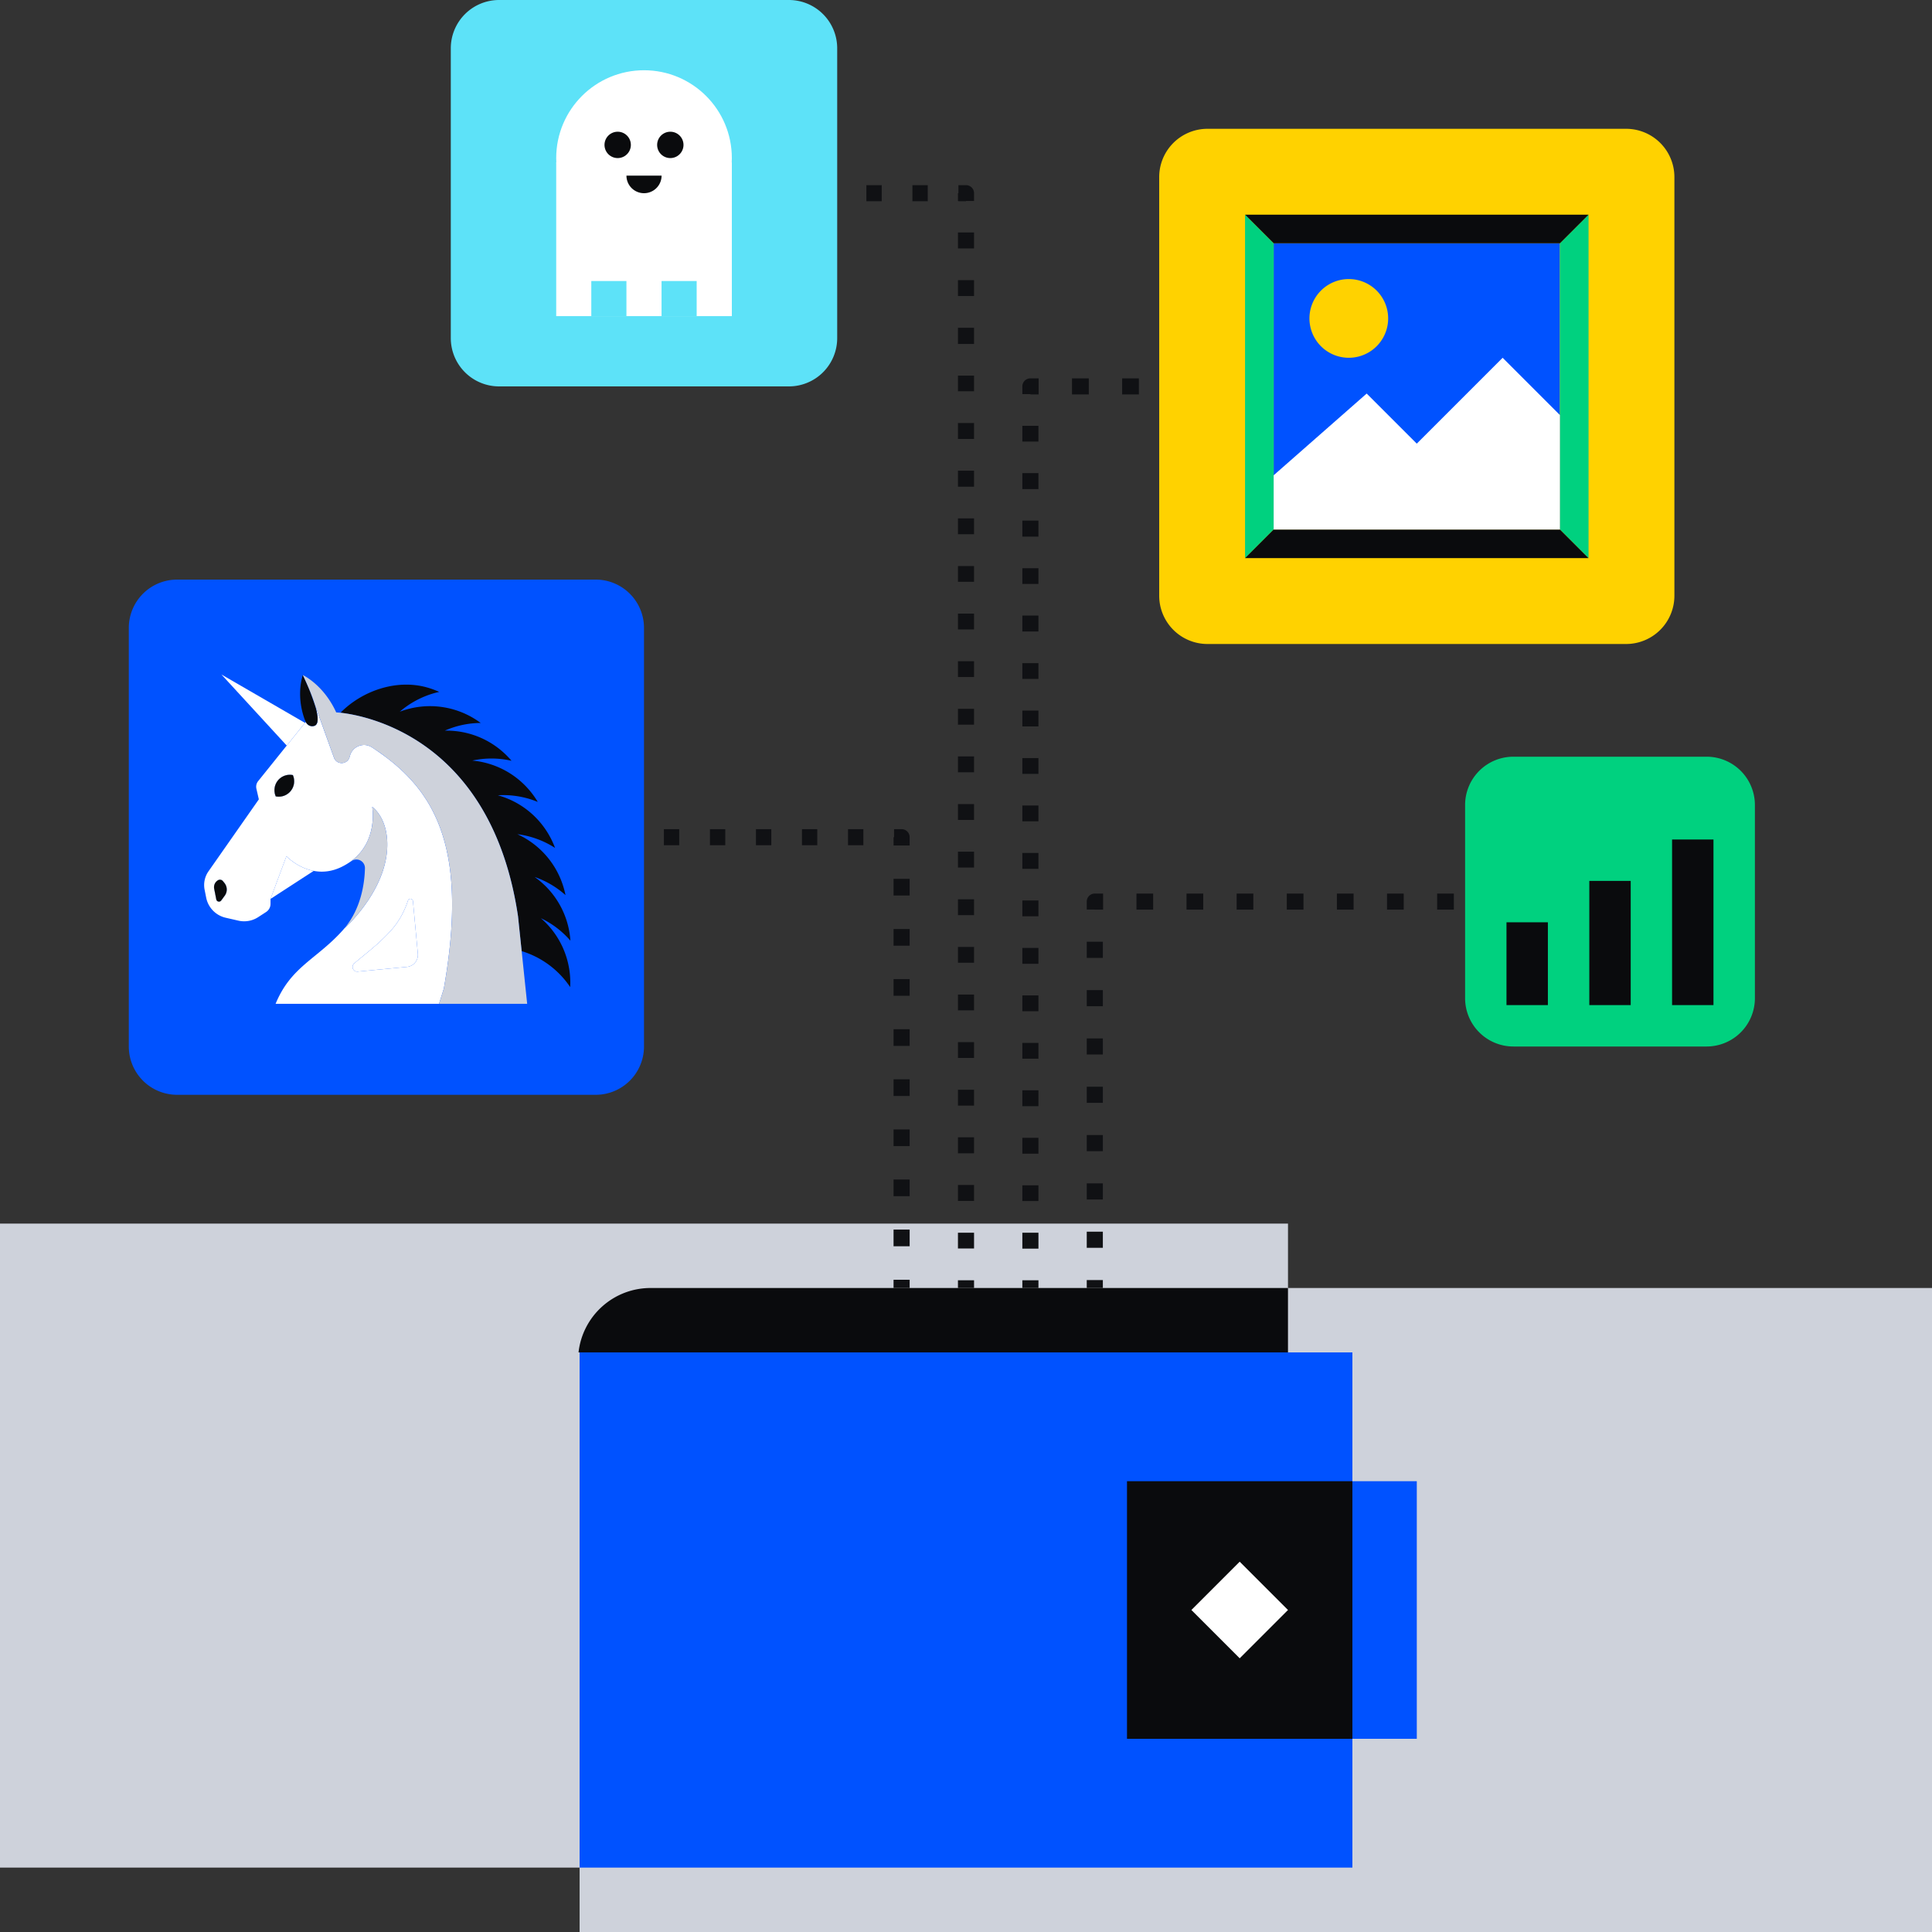
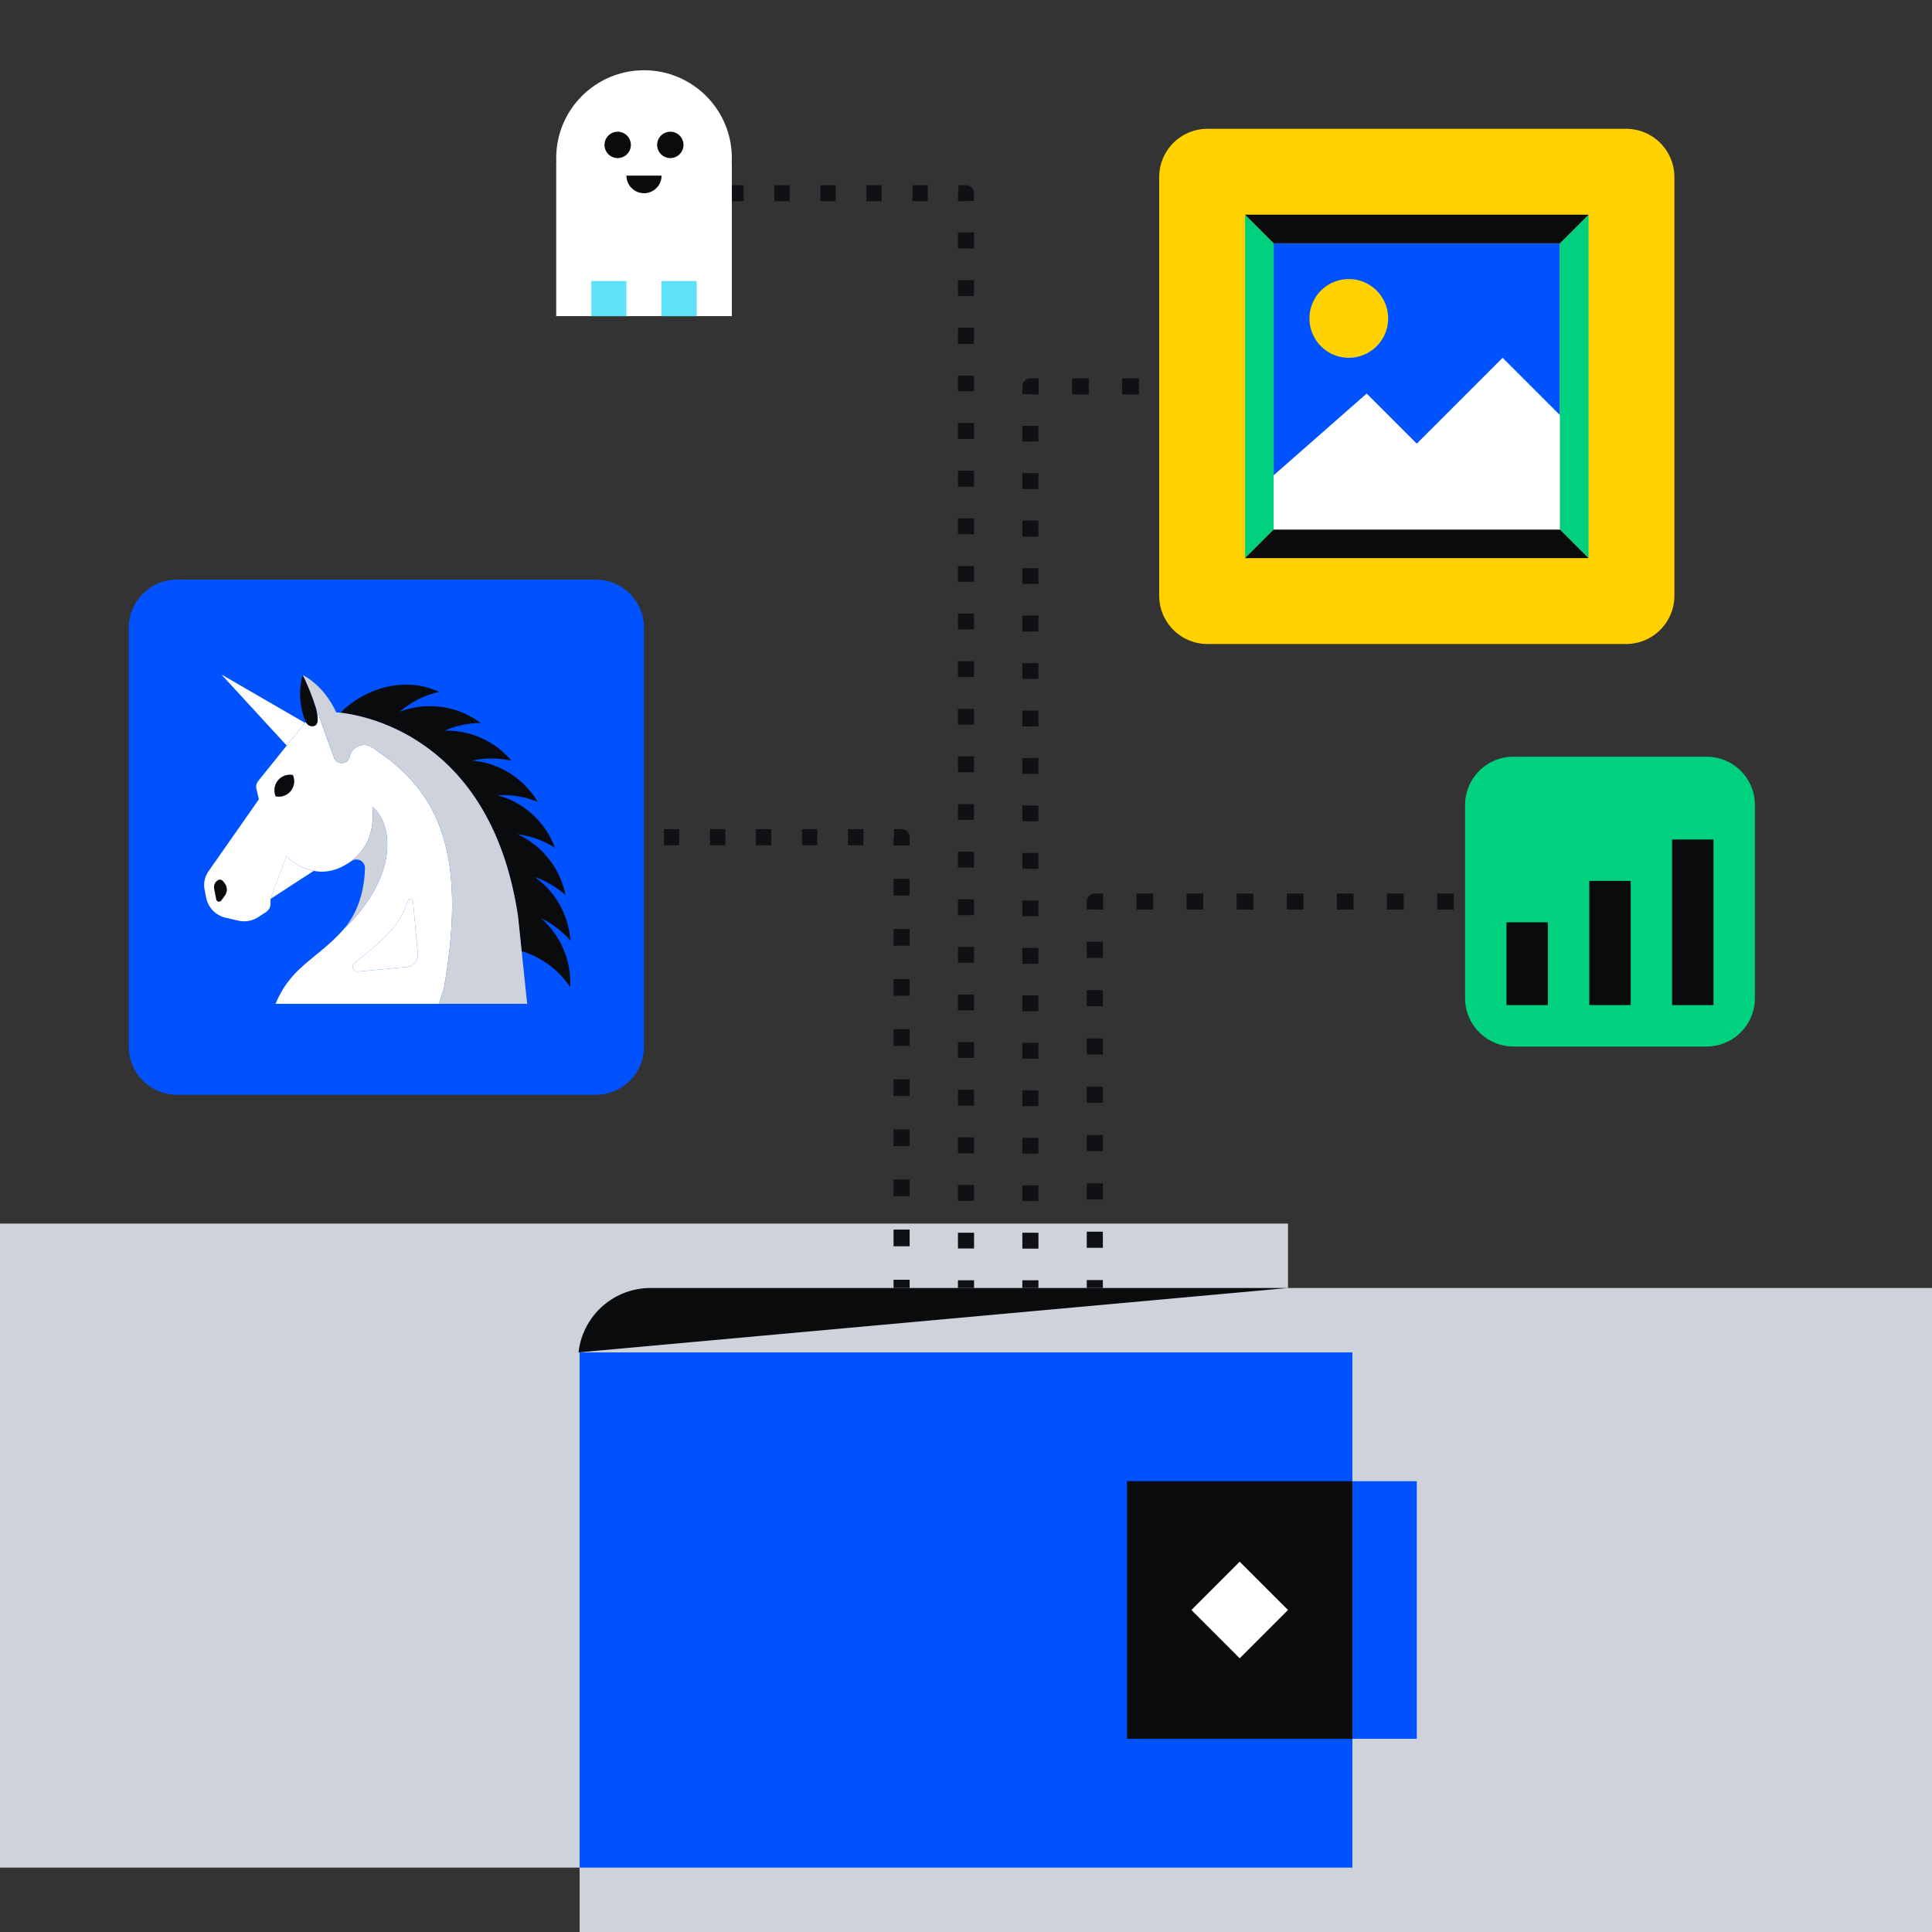
<svg xmlns="http://www.w3.org/2000/svg" fill="none" viewBox="0 0 240 240">
  <rect x="0" y="0" width="240" height="240" fill="#333333" stroke="none" />
  <path fill="#CED2DB" d="M160 222c0 5.523-4.477 10-10 10H0v-80h160z" />
  <path fill="#101114" fill-rule="evenodd" d="M128 47v1h-1a1 1 0 0 1 1-1m0 1.962h-1V48h1v-1h1.02v2h-1.019zm5.169.038v-2h2.083v2zm6.228 0v-2h2.079v2zm6.232 0v-2h2.074v2zm6.22 0v-2h2.074v2zm6.222 0v-2h2.075v2zm6.225 0v-2h2.075v2zm6.223 0v-2h2.075v2zm6.226 0v-2h2.076v2zm6.226 0v-2H184a1 1 0 0 1 0 2zM129 54.854h-2v-1.96h2zm0 5.904h-2v-1.986h2zm0 5.907h-2v-1.992h2zm0 5.873h-2v-1.95h2zm0 5.908h-2V76.47h2zm0 5.888h-2V82.38h2zm0 5.909h-2v-1.977h2zm0 5.89h-2v-1.964h2zm0 5.896h-2v-1.962h2zm0 5.899h-2v-1.967h2zm0 5.897h-2v-1.966h2zm0 5.898h-2v-1.968h2zm0 5.897h-2v-1.967h2zm0 5.891h-2v-1.958h2zm0 5.904h-2v-1.969h2zm0 5.899h-2v-1.971h2zm0 5.885h-2v-1.952h2zm0 5.913h-2v-1.981h2zm0 4.888a1 1 0 0 1-2 0v-.96h2zm-9-137v1h1a1 1 0 0 0-1-1m-.941 1v-1H120v1h1v.968h-1V25h-.941v-.032H119V24zm-3.812 1v-2h-1.904v2zm-5.716 0v-2h-1.908v2zm-5.717 0v-2h-1.905v2zm-5.718 0v-2h-1.905v2zm-5.716 0v-2h-1.905v2zm-5.716 0v-2h-1.903v2zm-5.717 0v-2H80a1 1 0 1 0 0 2zM119 30.86h2v-1.984h-2zm0 5.914h2V34.8h-2zm0 5.95h2v-2.01h-2zm0 5.88h2v-1.939h-2zm0 5.927h2v-1.98h-2zm0 5.928h2v-1.991h-2zm0 5.902h2v-1.967h-2zm0 5.912h2v-1.955h-2zm0 5.915h2v-1.963h-2zm0 5.917h2v-1.968h-2zm0 5.917h2v-1.97h-2zm0 5.916h2v-1.971h-2zm0 5.916h2v-1.972h-2zm0 5.915h2v-1.97h-2zm0 5.915h2v-1.969h-2zm0 5.914h2v-1.967h-2zm0 5.911h2v-1.962h-2zm0 5.914h2v-1.961h-2zm0 5.922h2v-1.971h-2zm0 5.923h2v-1.988h-2zm0 5.918h2v-1.984h-2zm0 5.902h2v-1.957h-2zm0 4.912a1 1 0 0 0 2 0v-.961h-2zm-7-57v1h1a1 1 0 0 0-1-1m-.938 1H111v1.029h2V104h-1v-1h-.938zm-3.812 1v-2h-1.908v2zm-5.725 0v-2h-1.902v2zm-5.712 0v-2h-1.906v2zm-5.718 0v-2h-1.904v2zm-5.718 0v-2H82.47v2zm-5.71 0v-2H76.75v2zm-5.722 0v-2H72a1 1 0 0 0 0 2zM111 111.243h2v-2.069h-2zm0 6.233h2v-2.071h-2zm0 6.224h2v-2.076h-2zm0 6.225h2v-2.074h-2zm0 6.223h2v-2.075h-2zm0 4.151v2.075h2v-2.075zm0 8.296h2v-2.074h-2zm0 4.148v2.076h2v-2.076zm0 7.257a1 1 0 0 0 2 0v-1.023h-2zm25-49v1h-1a1 1 0 0 1 1-1m0 1.984h-1V112h1v-1h1.031v2h-1.03zm5.174.016v-2h2.074v2zm6.22 0v-2h2.076v2zm6.227 0v-2h2.075v2zm6.227 0v-2h2.076v2zm6.226 0v-2h2.075v2zm6.227 0v-2h2.075v2zm6.226 0v-2h2.075v2zm6.228 0v-2h2.076v2zm6.222 0v-2H192a1 1 0 0 1 0 2zM137 118.992h-2v-2.006h2zm0 6.008h-2v-2.007h2zm0 5.996h-2v-2h2zm0 6.003h-2v-2.001h2zm0 6.003h-2v-2.001h2zm0 6.004h-2v-2.002h2zm0 6.001h-2v-1.999h2zm0 4.993a1 1 0 0 1-2 0v-.989h2z" clip-rule="evenodd" />
  <path fill="#CED2DB" d="M240 240H72v-80h168z" />
  <path fill="#0052FF" fill-rule="evenodd" d="M168 168v64H72v-64z" clip-rule="evenodd" />
  <path fill="#0A0B0D" d="M140 184h28v32h-28z" />
  <path fill="#0052FF" d="M168 184h8v32h-8z" />
-   <path fill="#0A0B0D" fill-rule="evenodd" d="M159.998 160H80.812a9 9 0 0 0-8.945 8h88.131z" clip-rule="evenodd" />
+   <path fill="#0A0B0D" fill-rule="evenodd" d="M159.998 160H80.812a9 9 0 0 0-8.945 8z" clip-rule="evenodd" />
  <path fill="#FFFFFF" d="m154 194 6 6-6 6-6-6z" />
  <path fill="#0052FF" d="M16 78a6 6 0 0 1 6-6h52a6 6 0 0 1 6 6v52a6 6 0 0 1-6 6H22a6 6 0 0 1-6-6z" />
  <path fill="#0A0B0D" d="M70.787 120.959q.086.842.043 1.661a11.2 11.2 0 0 0-6.03-4.47l-.453-4.324C61.059 91.69 45.4 88.884 42.297 88.54 44.92 85.868 49.16 84.325 53 85.384q.817.226 1.56.565a11.24 11.24 0 0 0-4.899 2.462 10.55 10.55 0 0 1 10.052 1.398 11.2 11.2 0 0 0-4.453.953c2.517-.048 5.063.79 7.119 2.566q.64.556 1.168 1.18a11.2 11.2 0 0 0-4.874-.026 10.54 10.54 0 0 1 7.173 3.78q.542.65.957 1.355a11.25 11.25 0 0 0-4.96-.825 10.55 10.55 0 0 1 6.409 5.031q.417.74.696 1.507a11.25 11.25 0 0 0-4.68-1.704 10.55 10.55 0 0 1 5.53 5.971q.292.794.45 1.597a11.2 11.2 0 0 0-3.835-2.253 10.53 10.53 0 0 1 4.445 7.915 11.2 11.2 0 0 0-3.668-2.795 10.55 10.55 0 0 1 3.596 6.898" />
  <path fill="#CED2DB" d="M43.638 93.471a2 2 0 0 0-.166.41l-.046.16q-.038.141-.106.255.065-.114.103-.255l.046-.16q.061-.22.17-.41m.92-.799" />
  <path fill="#FFFFFF" d="M55.739 106.908q-.004-.004-.003-.009a10 10 0 0 0-.071-.407 31 31 0 0 0-.164-.796q-.022-.128-.054-.252l-.069-.286-.057-.226a21 21 0 0 0-.43-1.472l-.114-.33q-.12-.345-.252-.678-.064-.165-.132-.33-.07-.16-.137-.323a21 21 0 0 0-.596-1.234 16 16 0 0 0-.492-.874 10 10 0 0 0-.35-.552 15 15 0 0 0-.745-1.054q-.39-.515-.813-.991-.1-.115-.203-.226a19 19 0 0 0-1.102-1.123l-.23-.212-.232-.209q-.118-.106-.237-.209a16 16 0 0 0-.481-.404 21 21 0 0 0-.493-.395q-.124-.096-.252-.192a25 25 0 0 0-.776-.57q-.253-.178-.515-.358a24 24 0 0 0-.533-.355 2 2 0 0 0-.484-.223 1.7 1.7 0 0 0-.762-.051 1 1 0 0 0-.134.025q-.07.013-.135.035-.065.02-.129.046a1.8 1.8 0 0 0-.36.189.7.7 0 0 0-.118.085 2 2 0 0 0-.198.183q-.142.151-.246.341a2 2 0 0 0-.166.41l-.046.16a1 1 0 0 1-.26.456 1.04 1.04 0 0 1-1.412.034 1 1 0 0 1-.155-.183 1 1 0 0 1-.117-.23l-2.36-6.543q.02.064.037.13a7 7 0 0 1 .144.532q.016.06.028.12.033.141.055.275.025.135.043.263l.008.063q.014.13.02.25.004.062.003.123 0 .08-.006.157a2 2 0 0 1-.02.155l-.017.086a1 1 0 0 1-.06.163l-.017.031a.5.5 0 0 1-.115.146.46.46 0 0 1-.194.103.84.84 0 0 1-.857-.229l-.046-.048a1 1 0 0 1-.074-.095c-.051-.071-.077-.123-.077-.123l-.095.12-1.13 1.412-1.135 1.412-.003-.003-3.55 4.419c-.213.263-.29.61-.215.942l.303 1.32-6.26 8.946a2.97 2.97 0 0 0-.478 2.274l.195.982a3.2 3.2 0 0 0 2.434 2.506l1.566.358a3.2 3.2 0 0 0 2.463-.436l.985-.638a1.21 1.21 0 0 0 .547-1.008v-.613l1.976-5.306c.212.211 1.503 1.466 3.388 1.821 1.01.192 2.19.126 3.468-.498.237-.115.46-.241.672-.37l.207-.132h.002q.175-.114.335-.237.104-.074.198-.155a.4.4 0 0 0 .069-.057q.11-.085.212-.183.006.001.011-.009.123-.11.235-.223.078-.078.152-.158c.051-.051.097-.106.143-.157l.135-.161q.065-.082.126-.163.063-.08.123-.166c.114-.163.223-.332.32-.498q.145-.253.264-.507c.498-1.074.644-2.145.67-2.95a7 7 0 0 0-.077-1.326h.002l.003.003a2 2 0 0 1 .287.244q.034.03.069.068c.108.106.231.247.357.418q.069.086.132.184c.206.3.415.681.59 1.154.189.504.338 1.111.401 1.838a8 8 0 0 1 .034.765c0 .733-.086 1.449-.24 2.139q-.091.417-.212.816a7 7 0 0 1-.126.398l-.04.118a13 13 0 0 1-.41 1.033c-.163.373-.343.733-.532 1.08q-.28.52-.587.996-.074.124-.155.244-.12.189-.25.369-.175.258-.354.499a20 20 0 0 1-2.096 2.419l-.115.112q-.13.124-.186.172l-.017.017h-.003l-.014.014q-.097.116-.195.227c-3.219 3.593-6.443 4.51-8.342 9.135h20.303l.59-1.876c1.186-6.678 1.297-11.83.61-15.913m-27.82 4.358-.438.599a.344.344 0 0 1-.613-.138l-.26-1.32a1.005 1.005 0 0 1 .469-1.057.485.485 0 0 1 .624.112l.19.238c.36.455.372 1.099.028 1.566m8.201-13.015a1.91 1.91 0 0 1-1.867.678 1.92 1.92 0 0 1 .26-1.967 1.91 1.91 0 0 1 1.868-.678 1.91 1.91 0 0 1-.26 1.967m14.427 21.861-6.116.584c-.562.052-.86-.647-.433-1.014 1.426-1.234 3.01-2.354 4.593-4.12 1.02-1.14 1.673-2.429 2.088-3.689.109-.326.587-.275.618.072l.608 6.526a1.506 1.506 0 0 1-1.358 1.641" />
  <path fill="#FFFFFF" d="M27.888 109.699c.361.456.372 1.1.029 1.567l-.438.598a.344.344 0 0 1-.613-.137l-.26-1.32a1 1 0 0 1 .469-1.057.48.48 0 0 1 .624.112zm6.366-10.769a1.92 1.92 0 0 1 .26-1.968 1.91 1.91 0 0 1 1.867-.678 1.914 1.914 0 0 1-2.128 2.646m1.367-6.31-.003-.002 1.134-1.412.02-.023 1.114-1.386-1.13 1.412zm3.539-4.916-.057-.183.02.054q.02.064.037.129m3.647 27.6q-.008.01-.017.017l.014-.017zm.62-21.263q-.038.141-.106.255.065-.114.103-.255l.046-.16q.061-.22.17-.41a2 2 0 0 0-.167.41zm2.813 6.199h-.005v-.005zm.713.728a5 5 0 0 0-.358-.418c.109.106.232.247.358.418m.915 6.08a10 10 0 0 0 .238-2.139c0-.27-.012-.522-.032-.765q.035.36.035.765c0 .733-.086 1.449-.24 2.139M44 119.682c1.425-1.234 3.009-2.354 4.592-4.121 1.02-1.139 1.673-2.428 2.088-3.688.109-.326.587-.275.619.072l.607 6.526a1.507 1.507 0 0 1-1.358 1.641l-6.116.584c-.562.051-.86-.647-.433-1.014m-5.034-11.497-2.15 1.397-3.213 2.088 1.976-5.307c.211.212 1.503 1.466 3.387 1.822" />
  <path fill="#0A0B0D" d="M39.457 89.33q0 .081-.005.158a2 2 0 0 1-.038.24 1 1 0 0 1-.06.164l-.017.031a.5.5 0 0 1-.114.146.46.46 0 0 1-.195.103.84.84 0 0 1-.856-.229l-.046-.049-.075-.094c-.048-.072-.074-.123-.074-.123h-.003c-.054-.126-1.257-2.775-.364-5.82 0 0 .464.937.925 2.088l.567 1.573v.002l.018.055q.02.064.037.129a7 7 0 0 1 .143.532l.029.12q.034.142.054.276a5 5 0 0 1 .051.326q.016.129.02.25.004.063.003.122m-11.54 21.936-.438.598a.344.344 0 0 1-.613-.137l-.26-1.32a1 1 0 0 1 .469-1.057.48.48 0 0 1 .624.112l.19.237c.36.456.372 1.1.028 1.567" />
  <path fill="#CED2DB" d="M48.11 104.909c0 .733-.086 1.449-.24 2.139q-.092.417-.213.816-.06.199-.126.398-.018.058-.04.118-.12.333-.249.658-.076.188-.16.375-.248.56-.533 1.08-.28.52-.587.996l-.155.244q-.12.189-.249.369-.179.258-.355.499a20 20 0 0 1-2.096 2.419l-.115.112a5 5 0 0 1-.186.172q-.008.01-.017.017l.014-.017c2.034-2.443 2.483-5.496 2.532-7.44a1.06 1.06 0 0 0-1.638-.922l-.378.243q.173-.114.335-.237.103-.074.197-.155a.4.4 0 0 0 .07-.057q.106-.084.211-.183.006.001.012-.009.121-.108.234-.223a2 2 0 0 0 .152-.158c.052-.051.097-.106.143-.157a3 3 0 0 0 .135-.161 2 2 0 0 0 .126-.163q.068-.08.123-.166a5 5 0 0 0 .32-.498q.148-.253.264-.507c.501-1.074.65-2.148.67-2.95a7 7 0 0 0-.074-1.323v-.003l.003.003c.008.006.037.026.077.057a2 2 0 0 1 .209.187l.069.068c.109.106.232.247.358.418q.064.088.131.184c.207.3.416.681.59 1.154.19.504.338 1.111.401 1.838q.035.362.035.765" />
  <path fill="#0A0B0D" d="M36.12 98.25a1.91 1.91 0 0 1-1.866.68 1.92 1.92 0 0 1 .26-1.968 1.91 1.91 0 0 1 1.867-.678 1.91 1.91 0 0 1-.26 1.967" />
  <path fill="#FFFFFF" d="m27.508 83.79 8.11 8.828.002.003 2.266-2.823z" />
  <path fill="#CED2DB" d="M55.131 122.821c1.186-6.678 1.297-11.83.61-15.914q-.004-.004-.003-.008-.031-.206-.071-.407-.024-.14-.052-.278a16 16 0 0 0-.111-.518 4 4 0 0 0-.055-.252l-.126-.513a15 15 0 0 0-.203-.741 12 12 0 0 0-.21-.673l-.016-.058q-.054-.166-.115-.329c-.08-.232-.163-.455-.252-.679q-.061-.166-.132-.329l-.137-.323a13 13 0 0 0-.29-.628 10 10 0 0 0-.151-.306q-.073-.15-.155-.301a13 13 0 0 0-.323-.587 9 9 0 0 0-.17-.286 10 10 0 0 0-.349-.553 15 15 0 0 0-.745-1.054q-.39-.514-.813-.99a4 4 0 0 0-.203-.227q-.422-.467-.873-.904-.115-.114-.23-.218a5 5 0 0 0-.229-.212l-.231-.21a5 5 0 0 0-.238-.208 13 13 0 0 0-.481-.404 22 22 0 0 0-.493-.395q-.124-.096-.252-.192a16 16 0 0 0-1.292-.928q-.261-.179-.532-.355a2 2 0 0 0-.484-.223 1.7 1.7 0 0 0-.762-.052 1 1 0 0 0-.134.026 1 1 0 0 0-.135.034 1 1 0 0 0-.129.046 1.4 1.4 0 0 0-.246.118 1 1 0 0 0-.114.071.7.7 0 0 0-.118.086 1 1 0 0 0-.097.083 1 1 0 0 0-.1.1q-.147.151-.247.341a1.8 1.8 0 0 0-.169.41l-.045.16a1 1 0 0 1-.104.255 1 1 0 0 1-.154.2 1.04 1.04 0 0 1-1.412.035 1.1 1.1 0 0 1-.27-.412L39.11 87.52v-.002a21 21 0 0 0-.567-1.573 32 32 0 0 0-.925-2.087s2.578 1.194 4.147 4.639c0 0 .189.009.535.043 3.104.344 18.763 3.15 22.05 25.286l.453 4.324.684 6.546H54.541z" />
  <path fill="#FFD200" d="M144 22a6 6 0 0 1 6-6h52a6 6 0 0 1 6 6v52a6 6 0 0 1-6 6h-52a6 6 0 0 1-6-6z" />
  <path fill="#0052FF" d="M158.219 30.222h35.555v35.556h-35.555z" />
  <path fill="#00D17F" d="m158.22 30.222-3.556-3.556v42.667l3.556-3.555zm35.56 35.556 3.556 3.555V26.668l-3.556 3.555z" />
  <path fill="#0A0B0D" d="m193.78 30.222 3.556-3.556h-42.667l3.556 3.556zm-35.56 35.556-3.556 3.555h42.667l-3.556-3.555z" />
  <path fill="#FFFFFF" d="m175.997 55.111-6.223-6.222-11.555 10.152v6.737h35.555V51.555l-7.111-7.11z" />
  <path fill="#FFD200" d="M172.442 39.555a4.889 4.889 0 1 1-9.778 0 4.889 4.889 0 0 1 9.778 0" />
  <path fill="#00D17F" d="M182 100a6 6 0 0 1 6-6h24a6 6 0 0 1 6 6v24a6 6 0 0 1-6 6h-24a6 6 0 0 1-6-6z" />
  <path fill="#0A0B0D" d="M187.141 114.571h5.142v10.286h-5.142zm10.289-5.142h5.143v15.428h-5.143zm10.281-5.143h5.143v20.571h-5.143z" />
-   <path fill="#5DE2F8" d="M56 6a6 6 0 0 1 6-6h36a6 6 0 0 1 6 6v36a6 6 0 0 1-6 6H62a6 6 0 0 1-6-6z" />
  <path fill="#FFFFFF" d="M90.912 19.636c0 6.025-4.884 10.91-10.91 10.91-6.024 0-10.908-4.885-10.908-10.91S73.978 8.727 80.003 8.727s10.909 4.884 10.909 10.91" />
  <path fill="#FFFFFF" d="M69.094 20.182h21.818v19.09H69.094z" />
  <path fill="#0A0B0D" d="M78.367 18a1.636 1.636 0 1 1-3.273 0 1.636 1.636 0 0 1 3.273 0m6.539 0a1.636 1.636 0 1 1-3.273 0 1.636 1.636 0 0 1 3.273 0" />
  <path fill="#5DE2F8" d="M73.453 34.91h4.364v4.363h-4.364zm8.727 0h4.363v4.363H82.18z" />
  <path fill="#0A0B0D" fill-rule="evenodd" d="M77.82 21.818a2.182 2.182 0 0 0 4.364 0z" clip-rule="evenodd" />
</svg>